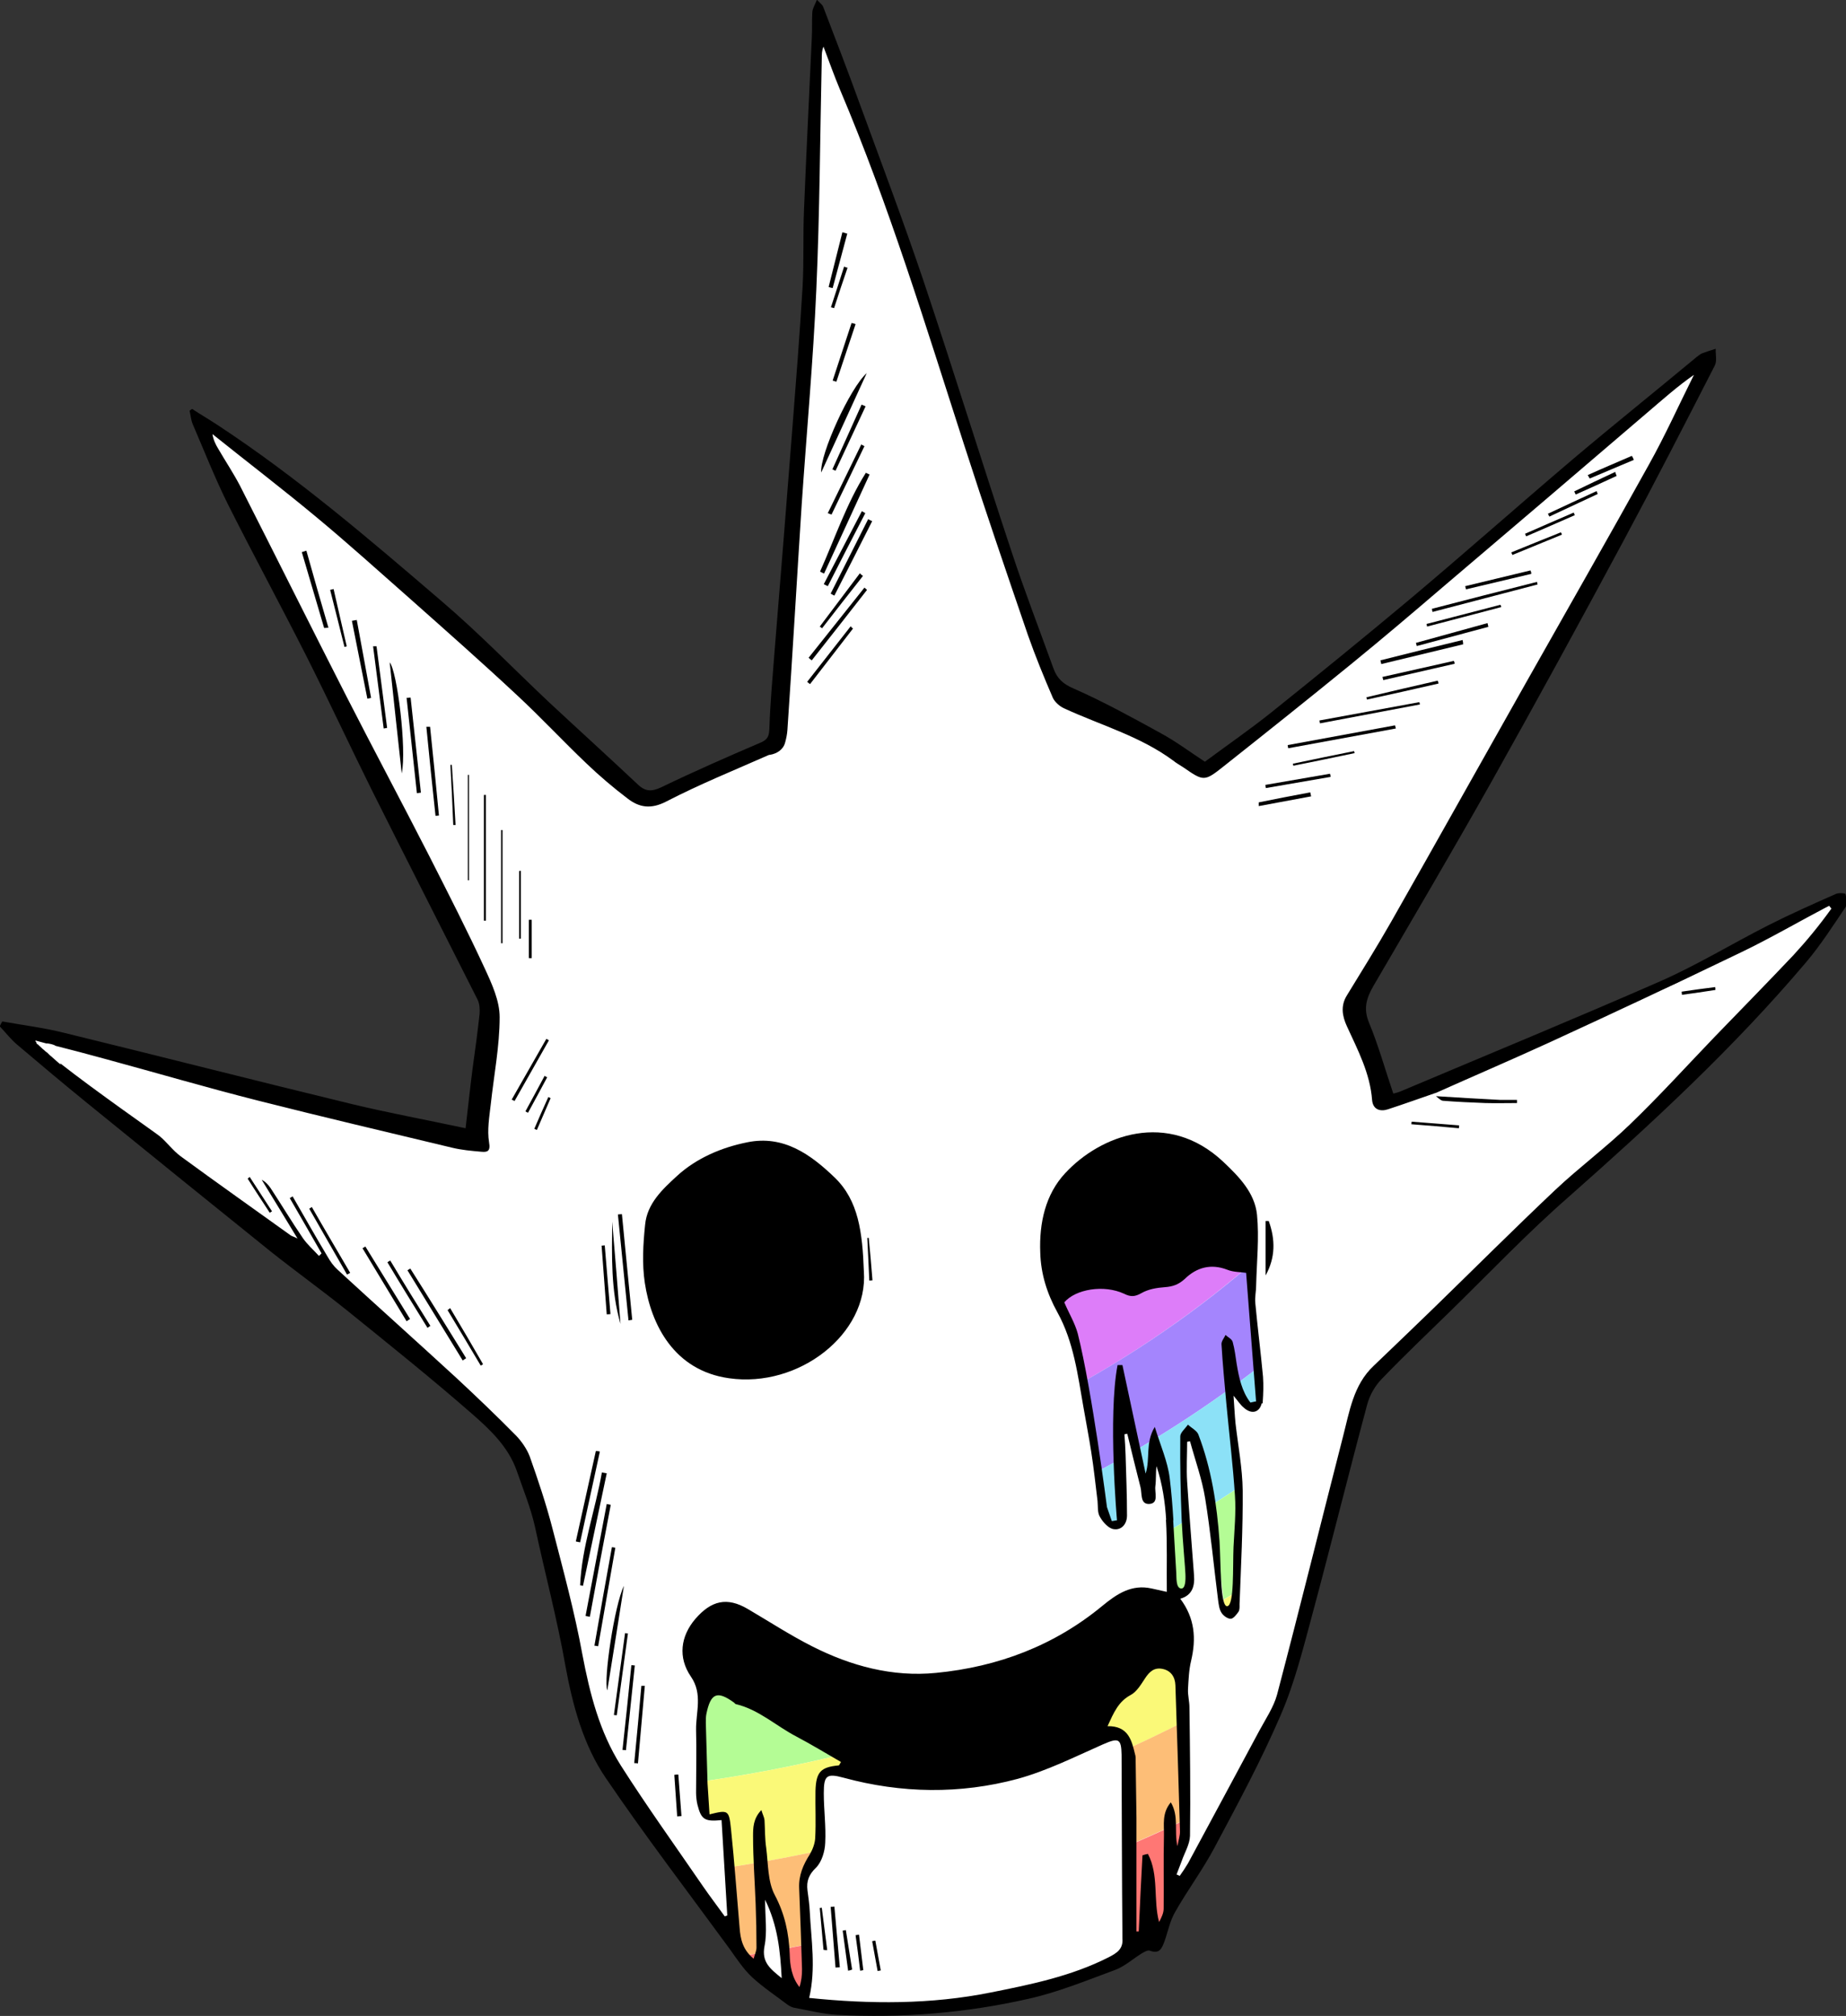
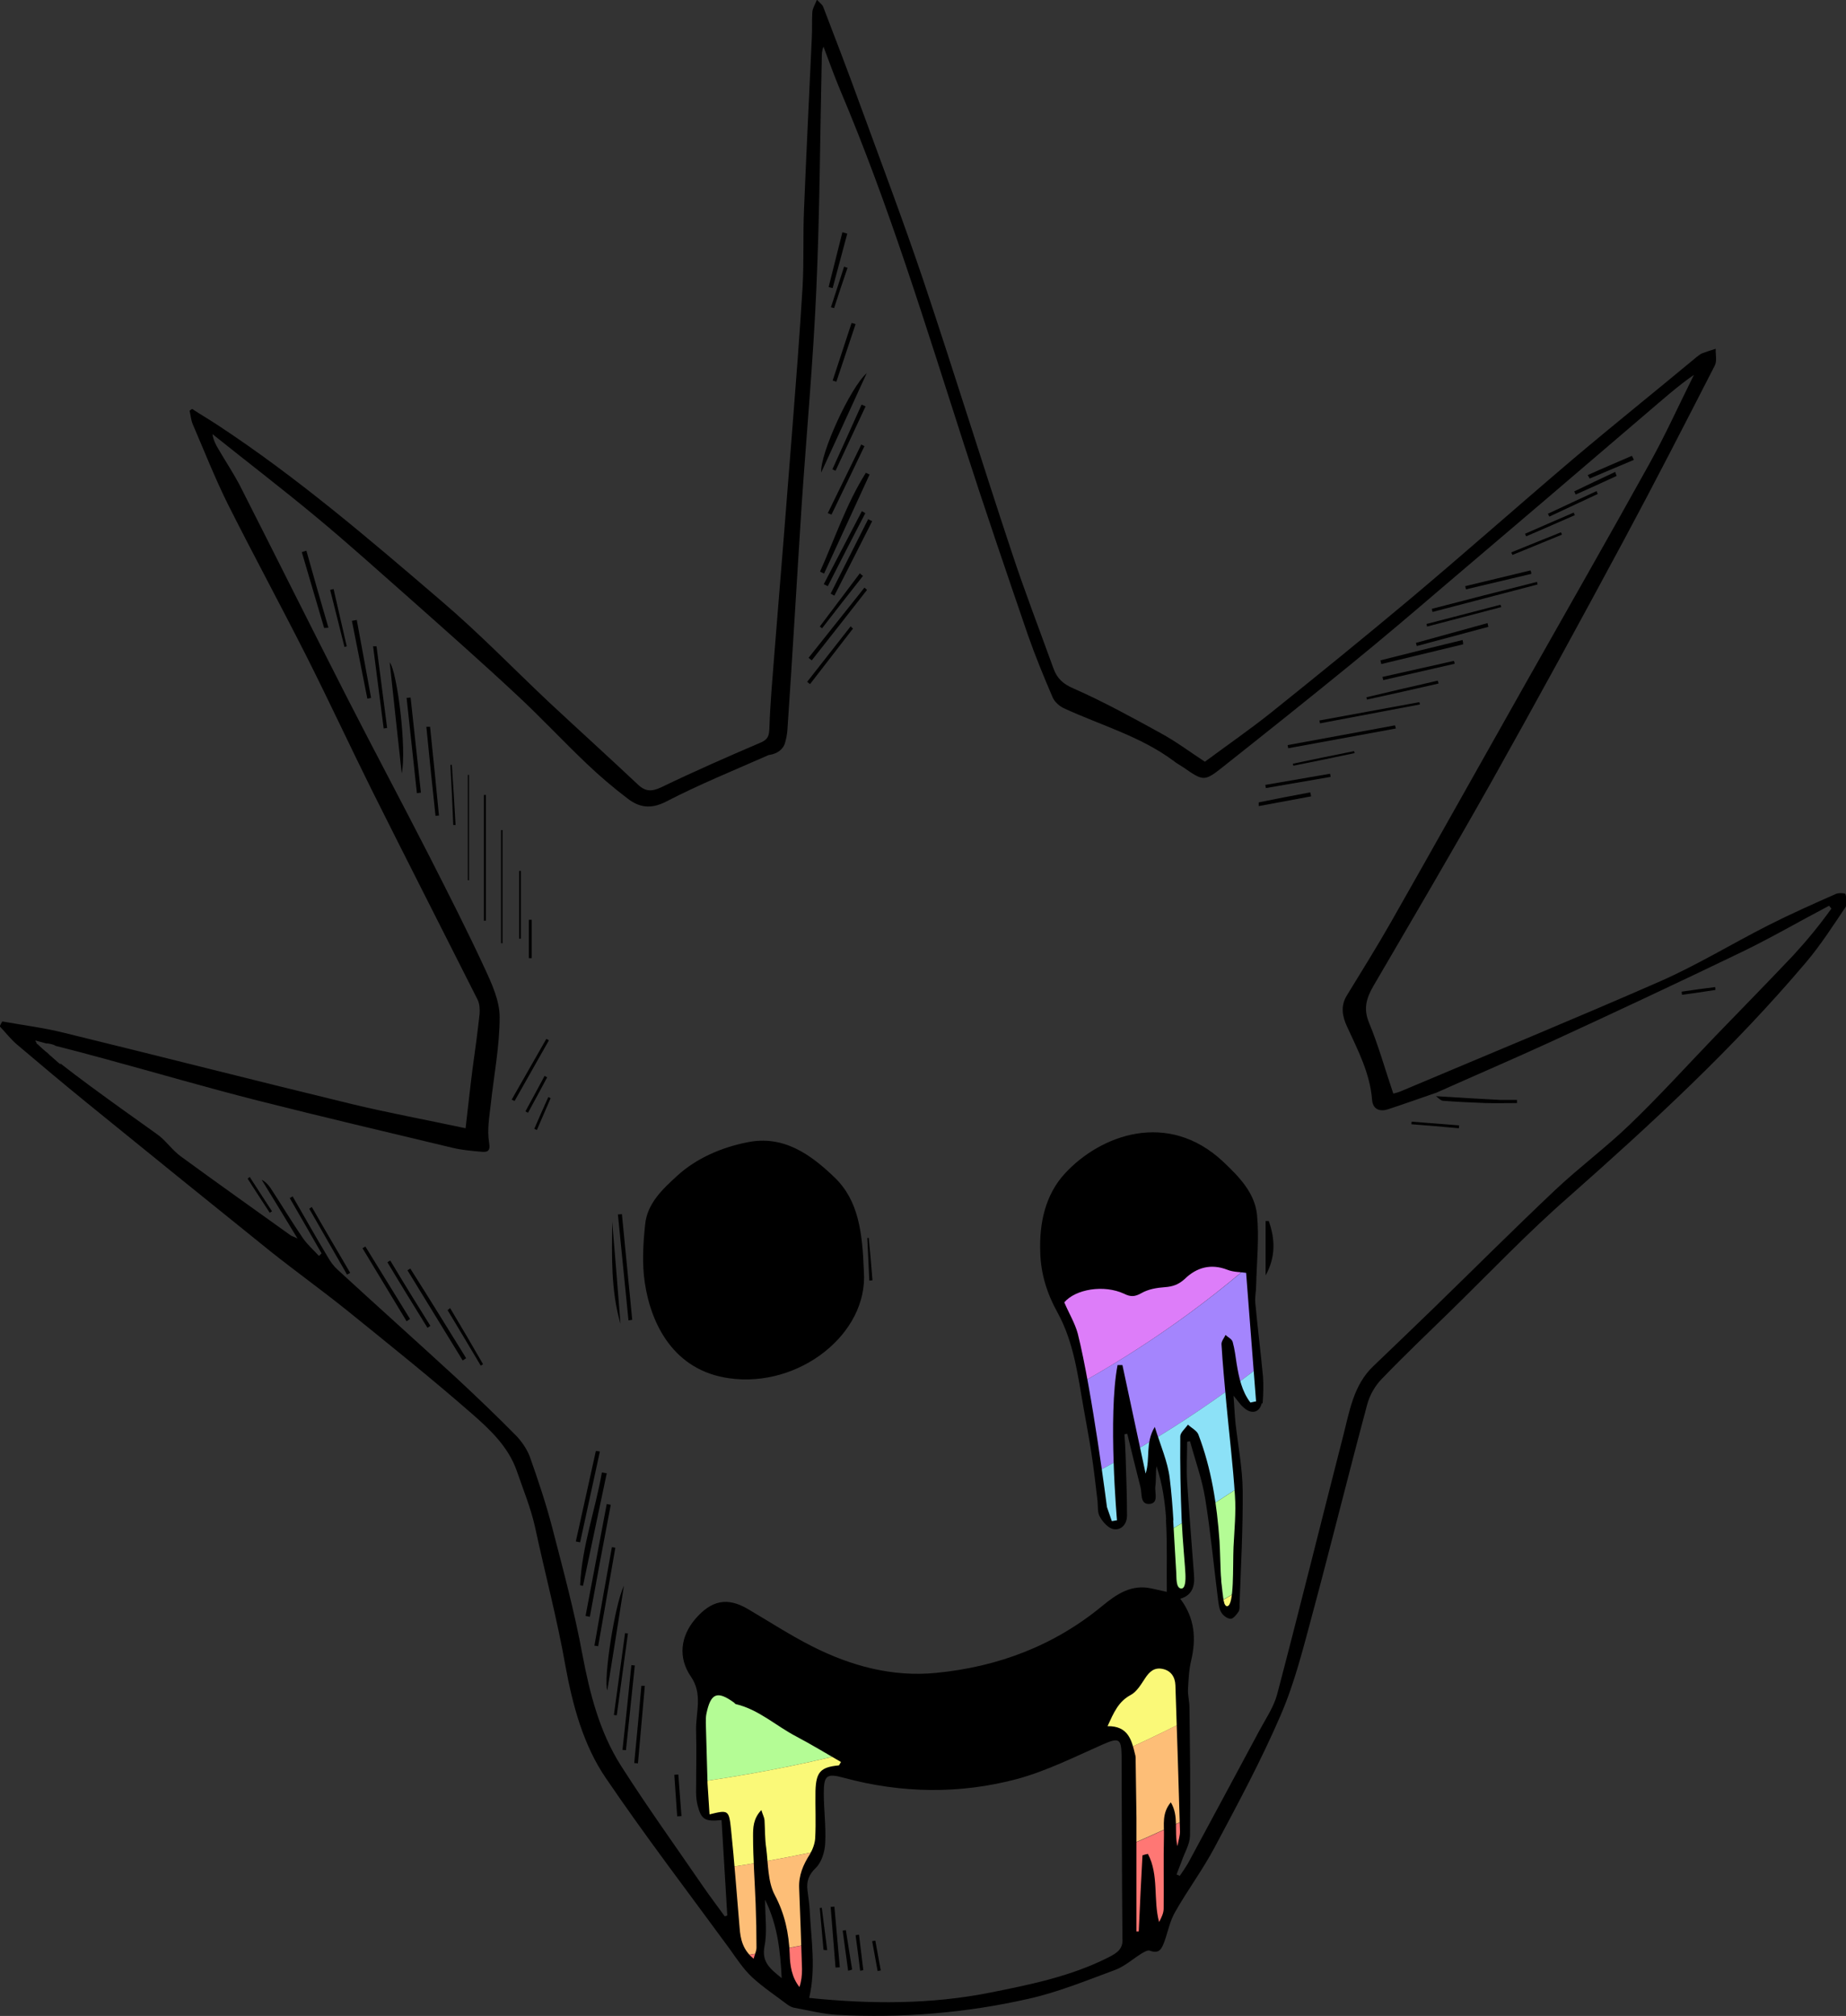
<svg xmlns="http://www.w3.org/2000/svg" xmlns:xlink="http://www.w3.org/1999/xlink" version="1.1" id="Layer_1" x="0px" y="0px" viewBox="0 0 644.7 704" style="enable-background:new 0 0 644.7 704;" xml:space="preserve">
  <rect x="0" y="0" width="644.7" height="704" fill="#333333" stroke="none" />
  <style type="text/css">
	.st0{fill:#FFFFFF;}
	.st1{clip-path:url(#SVGID_00000088093087877281657660000016373984732003325621_);}
	.st2{fill:#DD7DF9;}
	.st3{fill:#A485FD;}
	.st4{fill:#8CE1F7;}
	.st5{fill:#B4FC95;}
	.st6{fill:#FAF978;}
	.st7{fill:#FDBE77;}
	.st8{fill:#FF7774;}
</style>
  <g>
-     <path class="st0" d="M306,700.7c-4.5,0-9-0.1-13.5-0.4c-3.4-0.2-6.7-0.9-10.3-1.6c-1.4-0.3-2.9-0.6-4.3-0.8c-0.1,0-0.4-0.1-0.8-0.4   c-1.1-0.9-2.3-1.7-3.5-2.6c-3.1-2.2-5.9-4.3-8.5-6.7c-2.3-2.1-4.2-4.8-6.2-7.6l-1.4-2c-3.9-5.3-7.8-10.5-11.6-15.8   c-10.5-14.2-21.4-28.9-31.5-43.7c-8-11.8-11.4-26.3-13.5-37.7c-1.9-10.8-4.5-21.6-6.9-32c-1.3-5.6-2.6-11.3-3.9-17   c-1.1-5-2.8-9.7-4.5-14.4c-0.6-1.8-1.3-3.6-1.9-5.3c-3.1-9.1-9.7-15.4-16.8-21.6c-13-11.4-26.7-22.4-40-33.1l-3.4-2.8   c-4.6-3.7-9.3-7.3-13.9-10.8c-4.2-3.2-8.6-6.5-12.8-9.9c-21.1-16.9-42.4-34.2-63-51l-1.3-1.1c-8.1-6.6-16.2-13.3-24.1-20.1   c-0.5-0.4-1-0.9-1.5-1.4c0,0,0,0,0.1,0c5,0.8,10.1,1.6,14.9,2.8c16.1,3.9,32.2,7.9,48.2,11.9c17.4,4.4,34.9,8.7,52.3,13   c8.8,2.1,17.9,4,26.7,5.8c4.3,0.9,8.6,1.7,12.9,2.7l3.5,0.7l0.4-3.6c0.4-2.9,0.7-5.9,1-8.9c0.4-3.8,0.9-7.7,1.4-11.5   c0.3-2.1,0.6-4.3,0.8-6.5c0.6-4.4,1.2-8.7,1.6-13.1c0.2-1.8,0.2-4.4-1-6.7c-5.9-11.8-11.9-23.5-17.8-35.3   c-6.4-12.6-12.7-25.1-19-37.7c-3.6-7.2-7.1-14.4-10.6-21.7c-3.9-8.1-8-16.5-12.1-24.7c-4.4-8.7-9-17.5-13.5-26.1   c-4.7-9.1-9.7-18.5-14.3-27.8c-3.3-6.7-6.3-13.7-9.1-20.6c-0.6-1.5-1.2-3-1.9-4.4c0.8,0.5,1.7,1.1,2.5,1.6   c28,18.4,53.5,40.3,78.2,61.4c8.4,7.2,16.5,15,24.3,22.7c4.2,4.1,8.5,8.3,12.8,12.3c5.2,4.9,10.4,9.7,15.6,14.5   c5.2,4.8,10.4,9.6,15.5,14.4c2.1,2,4.3,3,6.6,3c1.6,0,3.3-0.4,5.3-1.4c11.8-5.7,24.1-11,34.6-15.6c4-1.7,4.9-4.4,5-7.9   c0.2-6.8,0.8-13.8,1.3-20.5l0.5-6c0.9-11.1,1.8-22.1,2.6-33.2c1.2-14.8,2.4-29.7,3.5-44.5l0.3-4c1.2-15,2.4-30.6,3.3-45.9   c0.3-5,0.3-10.1,0.3-15.1c0-4,0-8.1,0.2-12.1c0.5-12.6,1.1-25.2,1.7-37.7c0.3-7.2,0.7-14.4,1-21.6c0.1-1.2,0.1-2.5,0.1-3.7   c3.4,8.9,6.9,18.1,10.3,27.2l4.8,13c5.8,15.8,11.9,32.2,17.4,48.5c5.7,17,11.3,34.4,16.7,51.3c4.7,14.6,9.4,29.2,14.2,43.7   c2.9,9,6.3,18,9.5,26.7c1.7,4.7,3.5,9.4,5.2,14.1c1.5,4.3,4.1,6.9,8.9,9c9.7,4.2,19.3,9.5,28.6,14.6l1.5,0.8   c3.5,1.9,6.8,4.2,10.4,6.6c1.5,1.1,3.1,2.1,4.7,3.1l1.9,1.3l1.8-1.4c2.4-1.8,4.8-3.5,7.3-5.3c5.3-3.9,10.9-7.9,16.1-12.1   c19.5-15.5,34.3-27.7,48.2-39.3c10.4-8.8,20.8-17.8,30.9-26.5c8.8-7.6,17.5-15.2,26.4-22.7c9.6-8.1,19.4-16.2,29-24.1   c4.6-3.8,9.3-7.6,13.9-11.5l0.4-0.3c0.2-0.2,0.6-0.5,0.7-0.5c0.1,0,0.2-0.1,0.3-0.1c-10.2,19.9-20.7,40.5-31.5,60.4   c-17.4,32.2-32.1,59.1-46.3,84.4c-12.8,22.9-26.3,45.9-39.4,68.2l-2,3.3c-2.5,4.3-4.4,9.2-1.7,15.6c2.2,5.3,4,10.8,5.8,16.6   c0.8,2.6,1.7,5.3,2.6,8l1,3l3.6-1c0.7-0.2,1.6-0.4,2.4-0.7c8.9-3.7,17.7-7.4,26.6-11.2c21.1-8.8,43-18,64.3-27.3   c8.3-3.6,16.3-8,24-12.3c4.5-2.4,9.1-5,13.7-7.3c6.6-3.3,13.5-6.5,20.2-9.5l2.3-1l-1.7,2.5c-3.6,5.4-7.3,10.9-11.5,15.8   c-25.6,30.3-54.9,57.1-82.7,81.6c-10,8.8-19.5,18.3-28.8,27.6c-4.1,4.1-8.2,8.2-12.3,12.2l-4.9,4.8c-6.4,6.2-12.9,12.5-19.2,19.1   c-2.7,2.8-4.9,6.6-5.9,10.4c-3.2,11.9-6.3,23.8-9.3,35.7c-3.2,12.4-6.4,24.7-9.7,37l-1,3.9c-2.8,10.6-5.8,21.6-10.1,31.7   c-6.1,14.1-13.5,28-20.6,41.5l-2.4,4.5c-2.2,4.2-4.8,8.3-7.4,12.2c-2.1,3.3-4.3,6.7-6.3,10.1c-1.4,2.4-2.1,5-2.9,7.5   c-0.3,1.1-0.6,2.2-1,3.2c-0.1,0.4-0.4,1-0.5,1.4c-0.1,0-0.1,0-0.2-0.1c-0.5-0.2-1-0.3-1.6-0.3c-1.7,0-3.2,0.9-4.4,1.6   c-1.2,0.7-2.3,1.5-3.4,2.3c-1.8,1.3-3.5,2.5-5.1,3.1c-1.8,0.7-3.6,1.3-5.4,2c-8,3-16.3,6.1-24.5,8   C341.4,698.7,323.7,700.7,306,700.7z" />
    <g>
      <defs>
        <path id="SVGID_1_" d="M279.1,694.1c-1-0.8-2-1.6-3.1-2.3c-0.3-0.2-0.6-0.4-0.9-0.7l0-0.4c-0.5-9.4-1.4-18.7-6-28.2l-3.7,0.9     c0,2,0.1,3.9,0.2,5.7c0.2,3.8,0.3,7-0.3,10.1c-0.2,1-0.3,2.8-0.3,2.8s-1.1,4.1-1.9,3l-3.1-3.1c-2.3-3.8-4.2-7.6-3.8-11.9l0.1-0.7     l-2.2-35.4l-2.1,0.2c-1,0.1-1.9,0.2-2.6,0.2c-2.1,0-2.6-0.1-3.6-4c-0.2-1-0.5-2.7-0.5-3.7c0-2.6,0-5.2,0.1-7.7     c0.1-4.7,0.1-9.6,0-14.4c0-1.6,0.1-3.3,0.3-5c0.5-4.5,1-9.6-2.5-14.6c-3.9-5.6-3.4-12.1,1.4-17.7c3.1-3.6,6-5.3,9-5.3     c2,0,4.3,0.7,6.8,2.2c2.3,1.3,4.6,2.7,6.8,4.1c5.1,3.1,10.3,6.2,15.7,9c12.8,6.5,25.5,9.9,37.6,9.9c2.2,0,4.5-0.1,6.7-0.3     c22.7-2.2,42.7-10.3,59.2-24c4.3-3.6,8.1-5.9,12.5-5.9c0.9,0,1.9,0.1,2.8,0.3c1.8,0.4,7.8,1.7,7.8,1.7l0-0.7l1.2,1.6     c4.2,5.6,5.3,12,3.4,20c-0.8,3.4-0.9,6.9-1.1,10.3c-0.1,1.3,0.1,2.6,0.2,3.8c0.1,0.9,0.2,1.7,0.2,2.6l0.1,8.4     c0.1,11.9,0.2,24.3,0.1,36.4c0,1.7-0.8,3.5-1.6,5.4c-0.4,0.9-0.8,1.9-1.1,2.8c-0.3,0.9-0.6,1.7-1,2.6c-0.3,0.7-0.5,1.4-0.8,2     l-0.6,1.7l0.8,0.3c-1.4,2.2-0.6,8.8-2.1,11.4l-2.3,5.4c-0.7,1.3-1.9-6-2.4-4.6c-0.5,1.5-1,2.9-1.4,4.3c0,0-0.4,1.3-0.5,1.5     c-2.2,0.2-4.1,1.2-5.5,2.1c-0.3,0.2-0.6,0.3-0.9,0.5c-0.2-13.3-0.2-26.6-0.2-39.9c0-8,0-16.1-0.1-24.1c0-2.6,0-7.1-4-7.1     c-1.4,0-3,0.6-5.3,1.6c-1.9,0.8-3.8,1.7-5.7,2.5c-7.7,3.5-15.6,7.1-23.8,9.3c-9.4,2.6-19.1,3.9-28.8,3.9     c-10.2,0-20.6-1.4-30.9-4.2c-2-0.6-3.4-0.8-4.4-0.8c-4.9,0-4.9,4.9-5,8.1c0,2.4,0.1,4.9,0.3,7.3c0.2,3.3,0.4,6.6,0.2,9.9     c-0.2,3-1.2,6-2.7,7.4c-2.9,2.9-4,5.8-3.5,9.5c0.1,0.7,0.2,1.5,0.3,2.2c0.2,1.7,0.4,3.3,0.5,5c0.1,2.2,0.3,4.4,0.4,6.6     c0.5,6.7,1,13.6-0.1,20.5C280.6,694.4,279.8,694.3,279.1,694.1z M429.6,563.5c-0.4-0.2-1.1-0.6-1.4-1.1c-0.5-0.9-0.7-2.5-0.9-3.8     c-0.5-3.8-0.9-7.7-1.4-11.5c-0.9-7.9-1.8-16-3.1-23.9c-0.8-4.8-2.2-9.5-3.6-14.1c-0.6-2-1.2-4-1.8-6.1l-0.5-1.8l-4.3,0.9v1.6     c0,1.5,0,3-0.1,4.4c-0.1,3.2-0.1,6.5,0.1,9.7c0.4,6.9,1,13.9,1.5,20.8c0.3,3.9,0.6,7.9,0.9,11.8c0.3,4.2-1.1,5.5-3.4,6.1     l-2.3,0.6l0-1c0-2.8,0-5.6,0-8.5c0-5.5,0.1-11.2-0.3-16.8c-0.5-7.5-1.6-13.7-3.5-19.5l-3.8,0.4c-0.2,1.2-0.2,2.5-0.2,3.7     c0,1.1,0,2.2-0.2,3.3c-0.1,0.8,0,1.7,0,2.5c0.1,0.6,0.1,1.6,0,1.9c0,0-0.2,0-0.3,0l-0.4,0c-0.2-0.2-0.3-1.5-0.4-2.2     c-0.1-0.8-0.2-1.6-0.3-2.3c-1.2-4.6-2.4-9.3-3.5-14l-1.5-6.4l-1.9,0.4c-0.4,0.1-0.7,0.2-1.1,0.3l-1.5,0.4l0.2,3.2     c0.1,1.8,0.2,3.5,0.3,5.3l0.1,3c0.2,6,0.3,12.1,0.4,18.2c0,0.9-0.3,1.8-0.8,2.3c-0.3,0.3-0.8,0.5-1.2,0.5     c-1.1-0.1-2.7-1.5-3.7-3.3c-0.4-0.7-0.4-1.9-0.5-3c0-0.7,0-1.3-0.1-2l-0.6-4.7c-0.5-4.2-1-8.4-1.7-12.5c-0.5-3.3-1.1-6.6-1.7-9.9     c-0.3-1.9-0.7-3.8-1-5.6c-0.3-1.6-0.5-3.1-0.8-4.6c-1.7-9.8-3.4-20-8.5-29.2c-3.7-6.6-5.6-13.2-5.8-20     c-0.4-11.2,2.4-20.1,8.2-26.3c7.9-8.5,18.9-13.6,29.3-13.6c8.5,0,16.3,3.3,23.2,9.8c5.7,5.4,10.5,10.4,11.2,17.3     c0.6,5.6,0.3,11.5,0,17.2c-0.1,2.4-0.2,4.8-0.3,7.2c0,0.8-0.1,1.6-0.2,2.3c-0.1,1.3-0.3,2.7-0.1,4.1c0.4,4.1,0.8,8.2,1.3,12.3     c0.5,4.5,1,9,1.4,13.5c0.2,2.5,0.1,5.4-0.3,8.5c0,0-0.1,0.3-0.1,0.3c-0.1,0.6-0.4,1.6-1.2,1.6c-0.5,0-1.2-0.4-1.9-1     c-0.6-0.5-1.1-1.2-1.7-2c-0.5-0.6-1-1.2-1.6-2l-3.9-4.6l0.5,6.1c0.1,1.6,0.2,2.9,0.3,4.2c0.1,2,0.2,3.7,0.4,5.5     c0.3,2.5,0.6,5.1,1,7.6c0.7,5.1,1.5,10.5,1.5,15.6c0.1,9.6-0.3,19.4-0.7,28.9c-0.1,3.6-0.3,7.2-0.4,10.7l0,0.6     c0,0.4,0,0.9-0.1,1.1C430.2,563,429.8,563.4,429.6,563.5z" />
      </defs>
      <clipPath id="SVGID_00000127757521260172576360000015123967217705854385_">
        <use xlink:href="#SVGID_1_" style="overflow:visible;" />
      </clipPath>
      <g style="clip-path:url(#SVGID_00000127757521260172576360000015123967217705854385_);">
        <path class="st2" d="M91.2,527c-2.6-10.9-4.9-21.9-6.8-32.8c143.7,31,270.5-14.2,346-86c6.8,6.7,14,13.2,21.5,19.4     C373,504.9,241.3,554.5,91.2,527z" />
        <path class="st3" d="M100.3,559.9c-3.4-11-6.4-21.9-9.1-32.9c150.1,27.5,281.8-22.2,360.7-99.3c7.5,6.3,15.3,12.3,23.4,18.1     C393.3,528.8,256.8,583.4,100.3,559.9z" />
        <path class="st4" d="M111.7,592.8c-4.2-10.9-8-21.9-11.4-32.9c156.5,23.5,293-31.1,375-114.1c8.1,5.8,16.5,11.4,25.3,16.6     C415.7,551.8,274.5,611.8,111.7,592.8z" />
        <path class="st5" d="M125.5,625.5c-5-10.9-9.6-21.8-13.8-32.7c162.9,19,304-41,388.8-130.3c8.7,5.3,17.7,10.3,27,15     C440.1,573.6,294.6,639.5,125.5,625.5z" />
        <path class="st6" d="M141.6,657.9c-5.8-10.7-11.1-21.5-16.1-32.4c169.1,14,314.7-51.9,402.1-147.9c9.3,4.7,18.9,9.2,28.8,13.3     C466.7,594.2,316.9,666.4,141.6,657.9z" />
        <path class="st7" d="M160.1,689.9c-6.6-10.6-12.7-21.2-18.5-32c175.3,8.5,325.1-63.7,414.7-167.1c9.9,4.1,20,7.9,30.4,11.4     C495.2,613.3,341.5,692.4,160.1,689.9z" />
        <path class="st8" d="M180.9,721.3c-7.3-10.4-14.3-20.8-20.8-31.4c181.4,2.6,335.1-76.5,426.6-187.6c10.4,3.5,21.1,6.6,32,9.4     C525.7,630.9,368.3,717.4,180.9,721.3z" />
      </g>
    </g>
    <g>
      <path d="M441.1,480.8c-0.8-8.6-1.9-17.2-2.7-25.8c-0.2-2,0.3-4.1,0.3-6.2c0.2-8.2,1.1-16.5,0.3-24.6c-0.8-7.7-6.3-13.3-11.8-18.5    c-19.4-18.2-42.9-9.3-55.2,4c-6.9,7.4-9.1,17.4-8.7,27.7c0.2,7.5,2.4,14.4,6,20.9c5.7,10.3,7.1,21.9,9.1,33.2    c0.9,5.2,1.9,10.3,2.7,15.5c0.9,5.7,1.5,11.4,2.2,17.1c0.2,1.9-0.1,4.2,0.9,5.7c1,1.8,3,4,4.8,4.2c2.7,0.4,4.6-1.8,4.6-4.8    c0-7.1-0.3-14.2-0.5-21.2c-0.1-2.4-0.2-4.7-0.4-7.1c0.3-0.1,0.6-0.2,1-0.2c1.5,6.2,3,12.4,4.6,18.6c0.6,2.2-0.2,6.1,3.1,5.9    c3.4-0.2,1.8-4,2.1-6.2c0.3-2.3,0.1-4.7,0.4-7c2.1,6.3,3,12.6,3.4,19.1l2.5-0.2c-0.3-5-0.7-9.9-1.3-14.8    c-0.7-5.7-3.2-11.3-5.2-17.8c-3.4,5.6-1.5,11-3.2,16.3c-2.7-12.6-5.4-25.3-8.1-37.9c-0.9,0-0.8,0-1.7,0    c-3.4,17.9-0.2,54.2-0.2,54.2l-1.8,0.3l-1.7-4.9c0,0-5.2-40.7-10.2-60.6c-1-3.7-3.1-7.1-4.7-10.9c3.9-4.6,13.8-6.3,20.9-3    c2.2,1.1,3.7,1.1,6-0.2c2.4-1.4,5.4-1.9,8.2-2.1c2.8-0.2,4.8-0.9,7-2.9c4.1-4,9.1-5.4,14.8-3.2c2.2,0.9,4.8,0.8,6.6,1.1    c1.2,15.2,2.3,30.2,3.5,45.2l2.2,0.4c0.1-0.1,0.1-0.3,0.1-0.5C441.2,486.8,441.3,483.7,441.1,480.8z M441.1,480.8    c-0.8-8.6-1.9-17.2-2.7-25.8c-0.2-2,0.3-4.1,0.3-6.2c0.2-8.2,1.1-16.5,0.3-24.6c-0.8-7.7-6.3-13.3-11.8-18.5    c-19.4-18.2-42.9-9.3-55.2,4c-6.9,7.4-9.1,17.4-8.7,27.7c0.2,7.5,2.4,14.4,6,20.9c5.7,10.3,7.1,21.9,9.1,33.2    c0.9,5.2,1.9,10.3,2.7,15.5c0.9,5.7,1.5,11.4,2.2,17.1c0.2,1.9-0.1,4.2,0.9,5.7c1,1.8,3,4,4.8,4.2c2.7,0.4,4.6-1.8,4.6-4.8    c0-7.1-0.3-14.2-0.5-21.2c-0.1-2.4-0.2-4.7-0.4-7.1c0.3-0.1,0.6-0.2,1-0.2c1.5,6.2,3,12.4,4.6,18.6c0.6,2.2-0.2,6.1,3.1,5.9    c3.4-0.2,1.8-4,2.1-6.2c0.3-2.3,0.1-4.7,0.4-7c2.1,6.3,3,12.6,3.4,19.1l2.5-0.2c-0.3-5-0.7-9.9-1.3-14.8    c-0.7-5.7-3.2-11.3-5.2-17.8c-3.4,5.6-1.5,11-3.2,16.3c-2.7-12.6-5.4-25.3-8.1-37.9c-0.9,0-0.8,0-1.7,0    c-3.4,17.9-0.2,54.2-0.2,54.2l-1.8,0.3l-1.7-4.9c0,0-5.2-40.7-10.2-60.6c-1-3.7-3.1-7.1-4.7-10.9c3.9-4.6,13.8-6.3,20.9-3    c2.2,1.1,3.7,1.1,6-0.2c2.4-1.4,5.4-1.9,8.2-2.1c2.8-0.2,4.8-0.9,7-2.9c4.1-4,9.1-5.4,14.8-3.2c2.2,0.9,4.8,0.8,6.6,1.1    c1.2,15.2,2.3,30.2,3.5,45.2l2.2,0.4c0.1-0.1,0.1-0.3,0.1-0.5C441.2,486.8,441.3,483.7,441.1,480.8z M441.1,480.8    c-0.8-8.6-1.9-17.2-2.7-25.8c-0.2-2,0.3-4.1,0.3-6.2c0.2-8.2,1.1-16.5,0.3-24.6c-0.8-7.7-6.3-13.3-11.8-18.5    c-19.4-18.2-42.9-9.3-55.2,4c-6.9,7.4-9.1,17.4-8.7,27.7c0.2,7.5,2.4,14.4,6,20.9c5.7,10.3,7.1,21.9,9.1,33.2    c0.9,5.2,1.9,10.3,2.7,15.5c0.9,5.7,1.5,11.4,2.2,17.1c0.2,1.9-0.1,4.2,0.9,5.7c1,1.8,3,4,4.8,4.2c2.7,0.4,4.6-1.8,4.6-4.8    c0-7.1-0.3-14.2-0.5-21.2c-0.1-2.4-0.2-4.7-0.4-7.1c0.3-0.1,0.6-0.2,1-0.2c1.5,6.2,3,12.4,4.6,18.6c0.6,2.2-0.2,6.1,3.1,5.9    c3.4-0.2,1.8-4,2.1-6.2c0.3-2.3,0.1-4.7,0.4-7c2.1,6.3,3,12.6,3.4,19.1l2.5-0.2c-0.3-5-0.7-9.9-1.3-14.8    c-0.7-5.7-3.2-11.3-5.2-17.8c-3.4,5.6-1.5,11-3.2,16.3c-2.7-12.6-5.4-25.3-8.1-37.9c-0.9,0-0.8,0-1.7,0    c-3.4,17.9-0.2,54.2-0.2,54.2l-1.8,0.3l-1.7-4.9c0,0-5.2-40.7-10.2-60.6c-1-3.7-3.1-7.1-4.7-10.9c3.9-4.6,13.8-6.3,20.9-3    c2.2,1.1,3.7,1.1,6-0.2c2.4-1.4,5.4-1.9,8.2-2.1c2.8-0.2,4.8-0.9,7-2.9c4.1-4,9.1-5.4,14.8-3.2c2.2,0.9,4.8,0.8,6.6,1.1    c1.2,15.2,2.3,30.2,3.5,45.2l2.2,0.4c0.1-0.1,0.1-0.3,0.1-0.5C441.2,486.8,441.3,483.7,441.1,480.8z M12.6,363.9    c0.1,0.2,0.2,0.4,0.2,0.6c0,0,0,0.1,0,0.1c0.1,0.2,0.3,0.4,0.5,0.6h0C13,364.6,12.7,364.2,12.6,363.9z M441.1,480.8    c-0.8-8.6-1.9-17.2-2.7-25.8c-0.2-2,0.3-4.1,0.3-6.2c0.2-8.2,1.1-16.5,0.3-24.6c-0.8-7.7-6.3-13.3-11.8-18.5    c-19.4-18.2-42.9-9.3-55.2,4c-6.9,7.4-9.1,17.4-8.7,27.7c0.2,7.5,2.4,14.4,6,20.9c5.7,10.3,7.1,21.9,9.1,33.2    c0.9,5.2,1.9,10.3,2.7,15.5c0.9,5.7,1.5,11.4,2.2,17.1c0.2,1.9-0.1,4.2,0.9,5.7c1,1.8,3,4,4.8,4.2c2.7,0.4,4.6-1.8,4.6-4.8    c0-7.1-0.3-14.2-0.5-21.2c-0.1-2.4-0.2-4.7-0.4-7.1c0.3-0.1,0.6-0.2,1-0.2c1.5,6.2,3,12.4,4.6,18.6c0.6,2.2-0.2,6.1,3.1,5.9    c3.4-0.2,1.8-4,2.1-6.2c0.3-2.3,0.1-4.7,0.4-7c2.1,6.3,3,12.6,3.4,19.1l2.5-0.2c-0.3-5-0.7-9.9-1.3-14.8    c-0.7-5.7-3.2-11.3-5.2-17.8c-3.4,5.6-1.5,11-3.2,16.3c-2.7-12.6-5.4-25.3-8.1-37.9c-0.9,0-0.8,0-1.7,0    c-3.4,17.9-0.2,54.2-0.2,54.2l-1.8,0.3l-1.7-4.9c0,0-5.2-40.7-10.2-60.6c-1-3.7-3.1-7.1-4.7-10.9c3.9-4.6,13.8-6.3,20.9-3    c2.2,1.1,3.7,1.1,6-0.2c2.4-1.4,5.4-1.9,8.2-2.1c2.8-0.2,4.8-0.9,7-2.9c4.1-4,9.1-5.4,14.8-3.2c2.2,0.9,4.8,0.8,6.6,1.1    c1.2,15.2,2.3,30.2,3.5,45.2l2.2,0.4c0.1-0.1,0.1-0.3,0.1-0.5C441.2,486.8,441.3,483.7,441.1,480.8z M12.6,363.9    c0.1,0.2,0.2,0.4,0.2,0.6c0,0,0,0.1,0,0.1c0.1,0.2,0.3,0.4,0.5,0.6h0C13,364.6,12.7,364.2,12.6,363.9z M12.6,363.9    c0.1,0.2,0.2,0.4,0.2,0.6c0,0,0,0.1,0,0.1c0.1,0.2,0.3,0.4,0.5,0.6h0C13,364.6,12.7,364.2,12.6,363.9z M441.1,480.8    c-0.8-8.6-1.9-17.2-2.7-25.8c-0.2-2,0.3-4.1,0.3-6.2c0.2-8.2,1.1-16.5,0.3-24.6c-0.8-7.7-6.3-13.3-11.8-18.5    c-19.4-18.2-42.9-9.3-55.2,4c-6.9,7.4-9.1,17.4-8.7,27.7c0.2,7.5,2.4,14.4,6,20.9c5.7,10.3,7.1,21.9,9.1,33.2    c0.9,5.2,1.9,10.3,2.7,15.5c0.9,5.7,1.5,11.4,2.2,17.1c0.2,1.9-0.1,4.2,0.9,5.7c1,1.8,3,4,4.8,4.2c2.7,0.4,4.6-1.8,4.6-4.8    c0-7.1-0.3-14.2-0.5-21.2c-0.1-2.4-0.2-4.7-0.4-7.1c0.3-0.1,0.6-0.2,1-0.2c1.5,6.2,3,12.4,4.6,18.6c0.6,2.2-0.2,6.1,3.1,5.9    c3.4-0.2,1.8-4,2.1-6.2c0.3-2.3,0.1-4.7,0.4-7c2.1,6.3,3,12.6,3.4,19.1l2.5-0.2c-0.3-5-0.7-9.9-1.3-14.8    c-0.7-5.7-3.2-11.3-5.2-17.8c-3.4,5.6-1.5,11-3.2,16.3c-2.7-12.6-5.4-25.3-8.1-37.9c-0.9,0-0.8,0-1.7,0    c-3.4,17.9-0.2,54.2-0.2,54.2l-1.8,0.3l-1.7-4.9c0,0-5.2-40.7-10.2-60.6c-1-3.7-3.1-7.1-4.7-10.9c3.9-4.6,13.8-6.3,20.9-3    c2.2,1.1,3.7,1.1,6-0.2c2.4-1.4,5.4-1.9,8.2-2.1c2.8-0.2,4.8-0.9,7-2.9c4.1-4,9.1-5.4,14.8-3.2c2.2,0.9,4.8,0.8,6.6,1.1    c1.2,15.2,2.3,30.2,3.5,45.2l2.2,0.4c0.1-0.1,0.1-0.3,0.1-0.5C441.2,486.8,441.3,483.7,441.1,480.8z M441.1,480.8    c-0.8-8.6-1.9-17.2-2.7-25.8c-0.2-2,0.3-4.1,0.3-6.2c0.2-8.2,1.1-16.5,0.3-24.6c-0.8-7.7-6.3-13.3-11.8-18.5    c-19.4-18.2-42.9-9.3-55.2,4c-6.9,7.4-9.1,17.4-8.7,27.7c0.2,7.5,2.4,14.4,6,20.9c5.7,10.3,7.1,21.9,9.1,33.2    c0.9,5.2,1.9,10.3,2.7,15.5c0.9,5.7,1.5,11.4,2.2,17.1c0.2,1.9-0.1,4.2,0.9,5.7c1,1.8,3,4,4.8,4.2c2.7,0.4,4.6-1.8,4.6-4.8    c0-7.1-0.3-14.2-0.5-21.2c-0.1-2.4-0.2-4.7-0.4-7.1c0.3-0.1,0.6-0.2,1-0.2c1.5,6.2,3,12.4,4.6,18.6c0.6,2.2-0.2,6.1,3.1,5.9    c3.4-0.2,1.8-4,2.1-6.2c0.3-2.3,0.1-4.7,0.4-7c2.1,6.3,3,12.6,3.4,19.1l2.5-0.2c-0.3-5-0.7-9.9-1.3-14.8    c-0.7-5.7-3.2-11.3-5.2-17.8c-3.4,5.6-1.5,11-3.2,16.3c-2.7-12.6-5.4-25.3-8.1-37.9c-0.9,0-0.8,0-1.7,0    c-3.4,17.9-0.2,54.2-0.2,54.2l-1.8,0.3l-1.7-4.9c0,0-5.2-40.7-10.2-60.6c-1-3.7-3.1-7.1-4.7-10.9c3.9-4.6,13.8-6.3,20.9-3    c2.2,1.1,3.7,1.1,6-0.2c2.4-1.4,5.4-1.9,8.2-2.1c2.8-0.2,4.8-0.9,7-2.9c4.1-4,9.1-5.4,14.8-3.2c2.2,0.9,4.8,0.8,6.6,1.1    c1.2,15.2,2.3,30.2,3.5,45.2l2.2,0.4c0.1-0.1,0.1-0.3,0.1-0.5C441.2,486.8,441.3,483.7,441.1,480.8z M441.1,480.8    c-0.8-8.6-1.9-17.2-2.7-25.8c-0.2-2,0.3-4.1,0.3-6.2c0.2-8.2,1.1-16.5,0.3-24.6c-0.8-7.7-6.3-13.3-11.8-18.5    c-19.4-18.2-42.9-9.3-55.2,4c-6.9,7.4-9.1,17.4-8.7,27.7c0.2,7.5,2.4,14.4,6,20.9c5.7,10.3,7.1,21.9,9.1,33.2    c0.9,5.2,1.9,10.3,2.7,15.5c0.9,5.7,1.5,11.4,2.2,17.1c0.2,1.9-0.1,4.2,0.9,5.7c1,1.8,3,4,4.8,4.2c2.7,0.4,4.6-1.8,4.6-4.8    c0-7.1-0.3-14.2-0.5-21.2c-0.1-2.4-0.2-4.7-0.4-7.1c0.3-0.1,0.6-0.2,1-0.2c1.5,6.2,3,12.4,4.6,18.6c0.6,2.2-0.2,6.1,3.1,5.9    c3.4-0.2,1.8-4,2.1-6.2c0.3-2.3,0.1-4.7,0.4-7c2.1,6.3,3,12.6,3.4,19.1l2.5-0.2c-0.3-5-0.7-9.9-1.3-14.8    c-0.7-5.7-3.2-11.3-5.2-17.8c-3.4,5.6-1.5,11-3.2,16.3c-2.7-12.6-5.4-25.3-8.1-37.9c-0.9,0-0.8,0-1.7,0    c-3.4,17.9-0.2,54.2-0.2,54.2l-1.8,0.3l-1.7-4.9c0,0-5.2-40.7-10.2-60.6c-1-3.7-3.1-7.1-4.7-10.9c3.9-4.6,13.8-6.3,20.9-3    c2.2,1.1,3.7,1.1,6-0.2c2.4-1.4,5.4-1.9,8.2-2.1c2.8-0.2,4.8-0.9,7-2.9c4.1-4,9.1-5.4,14.8-3.2c2.2,0.9,4.8,0.8,6.6,1.1    c1.2,15.2,2.3,30.2,3.5,45.2l2.2,0.4c0.1-0.1,0.1-0.3,0.1-0.5C441.2,486.8,441.3,483.7,441.1,480.8z" />
      <path d="M644.5,312.2c-0.1-0.3-2.4-0.5-3.4,0c-7.9,3.5-15.8,7-23.5,10.9c-12.6,6.4-24.7,13.8-37.6,19.5    c-30.1,13.2-60.5,25.7-90.8,38.5c-0.9,0.4-1.9,0.6-2.6,0.8c-2.9-8.5-5.2-16.9-8.5-24.8c-2-4.9-0.9-8.5,1.5-12.7    c13.9-23.8,27.9-47.6,41.4-71.6c15.7-28,31.1-56.2,46.3-84.5c10.8-20.1,21.2-40.4,31.6-60.7c0.8-1.6,0.2-3.9,0.3-5.8    c-1.6,0.5-3.2,1-4.8,1.6c-0.7,0.3-1.3,0.9-1.9,1.3c-14.3,11.9-28.8,23.5-43,35.5c-19.2,16.3-38,33-57.3,49.2    c-15.9,13.3-32,26.4-48.1,39.3c-7.5,6-15.6,11.6-23.3,17.3c-5.2-3.4-10-7-15.3-9.9c-10-5.5-20-11-30.4-15.6    c-3.8-1.6-5.9-3.5-7.2-7.1c-4.9-13.6-10.1-27-14.6-40.7c-10.5-31.6-20.3-63.4-30.9-95c-7-20.7-14.7-41.1-22.2-61.6    c-4.1-11.3-8.4-22.5-12.7-33.7c-0.3-0.8-1.1-1.3-2.2-2.5c-0.7,1.8-1.5,3-1.6,4.3c-0.2,3.1,0,6.3-0.2,9.4    c-0.9,19.8-1.9,39.6-2.7,59.4c-0.4,9,0,18.1-0.5,27.1c-1,16.6-2.3,33.2-3.6,49.8c-2,25.9-4.1,51.8-6.2,77.7    c-0.7,8.9-1.5,17.8-1.8,26.7c-0.1,2.7-0.5,3.9-3,5c-11.7,5-23.3,10.1-34.7,15.6c-3.4,1.6-5.6,1.6-8.3-1    c-10.3-9.7-20.8-19.2-31.2-28.9c-12.4-11.7-24.3-24-37.2-35c-25.3-21.7-50.6-43.4-78.5-61.7c-2.9-1.9-5.8-3.6-8.7-5.5    c-0.3,0.2-0.6,0.4-0.9,0.6c0.4,1.6,0.5,3.3,1.1,4.7c4,9.3,7.7,18.7,12.2,27.8c9.1,18.1,18.7,35.8,27.8,53.8    c7.7,15.3,15,31,22.6,46.3c12.2,24.4,24.6,48.7,36.9,73.1c0.7,1.4,0.8,3.3,0.7,4.9c-0.7,6.5-1.6,13-2.5,19.5    c-0.9,7-1.6,13.9-2.4,20.5c-13.5-2.9-26.6-5.3-39.5-8.4c-33.5-8.1-67-16.7-100.6-24.9c-7.1-1.8-14.5-2.7-21.7-4    c-0.5,0.9-0.5,0.8-0.9,1.7c2.1,2.2,3.9,4.6,6.2,6.5c8,6.8,16,13.5,24.1,20.1c21.4,17.4,42.9,34.8,64.4,52.1    c8.8,7,18,13.6,26.7,20.6c14.6,11.8,29.2,23.5,43.3,35.8c6.4,5.6,12.9,11.6,15.9,20.2c2.2,6.4,4.8,12.7,6.3,19.3    c3.5,16.3,7.8,32.4,10.7,48.9c2.5,13.6,6.2,27.4,14,38.9c13.8,20.3,28.7,39.8,43.2,59.6c2.5,3.5,4.9,7.2,8,10.1    c3.8,3.5,8.2,6.4,12.4,9.6c0.6,0.4,1.3,0.8,2.1,1c5,0.9,10,2.2,15,2.5c22.6,1.2,45-0.6,67-5.6c10.3-2.3,20.3-6.4,30.3-10.1    c3.2-1.2,6-3.7,9-5.6c1-0.6,2.3-1.4,3.1-1.1c3.4,1.3,4.2-0.9,5.1-3.3c1.2-3.4,1.9-7.1,3.7-10.2c4.3-7.6,9.6-14.7,13.7-22.4    c8.1-15.2,16.3-30.4,23.1-46.2c5-11.5,8-23.8,11.3-36c6.5-24.2,12.5-48.5,19-72.7c0.9-3.3,2.8-6.6,5.2-9c7.8-8.1,16-15.9,24-23.7    c13.6-13.3,26.7-27.1,41-39.6c29.2-25.8,57.8-52.2,83-82c5.1-6,9.3-12.6,13.7-19.1C645.4,315.8,644.9,313.8,644.5,312.2z     M267,679.6c1-4.9,0.2-10.1,0.2-16.2c4.4,9,5.3,17.8,5.8,27.4C269.1,687.6,265.9,685.3,267,679.6z M279.2,693.9    c-2.7-3.4-3.3-7.5-3.4-11.5c-0.3-7.3-1.7-14-5.2-20.6c-2.5-4.7-2.3-10.9-3-16.4c-0.5-3.3-0.4-6.5-0.6-9.8c-0.1-1-0.6-1.8-1.1-3.5    c-2.9,3-2.9,6.3-2.9,9.1c0,7.9,0.6,15.7,0.9,23.6c0.2,5.1,0.3,10.2,0.3,15.3c0,1.2-0.6,2.4-1,3.9c-3.8-3.1-4.6-6.8-4.9-10.8    c-1-11.5-1.8-23-3-34.4c-0.7-6.8-1-6.8-7.5-5.2c-0.2-3.6-0.5-7.2-0.7-10.8c-0.2-7.1-0.4-14.1-0.6-21.2c0-1.1,0-2.1,0.2-3.1    c1.5-7.3,3.8-8.2,9.7-3.9c0.2,0.2,0.4,0.5,0.6,0.5c8,1.9,14,7.6,21.1,11.3c5.3,2.8,10.4,5.9,15.6,8.9c-0.5,0.8-0.6,1.2-0.8,1.2    c-6.3,0.6-7.9,2.3-8.1,8.9c-0.1,5.5,0.2,11-0.1,16.5c-0.1,1.9-0.9,4-1.9,5.7c-2.3,3.6-3.9,7.3-3.7,11.8c0.4,9.4,0.7,18.9,1,28.3    C280.1,689.8,279.9,691.8,279.2,693.9z M387.2,683.5c-13,6.6-27.1,9.5-41.2,12.3c-20.9,4.2-42,4.1-63.4,1.9    c2.4-10.3,0.7-20.3,0.2-30.2c-0.1-2.5-0.5-5-0.8-7.4c-0.4-3.2,0.5-5.5,3-7.9c2-2,3.1-5.7,3.2-8.7c0.3-5.7-0.5-11.5-0.5-17.3    c0-6.2,1-7,6.9-5.4c20.2,5.5,40.7,5.8,60.8,0.4c10.2-2.8,20-7.7,29.7-12c5.5-2.4,6.5-2.2,6.6,3.6c0.1,21.4,0.1,42.8,0.3,64.2    C392.3,680.7,389.9,682.1,387.2,683.5z M408.9,629.4c-3.2,3.8-2.3,7.9-2.4,11.6c-0.2,8.5,0,17-0.1,25.5c0,1.6-0.8,3.2-1.6,4.7    c-2.1-7.8,0-16.4-3.9-23.8c-1,0.2-0.9,0.2-1.9,0.5c-0.5,8.9-0.9,17.7-1.3,26.6c-0.3,0-0.5,0-0.8,0v-28.2c0-3.8,0-7.6,0-11.4    c-0.1-7.1-0.2-14.1-0.3-21.2c0-0.4-0.1-0.8-0.2-1.1c-1.2-5-2.4-9.9-9.6-9.8c2.2-4.8,3.8-8.6,8.1-10.9c2.1-1.1,3.6-3.7,5-5.8    c1.5-2.3,3.2-3.9,6.1-3.3c3,0.6,4.4,2.9,4.5,5.7c0.6,17,1.1,34.1,1.6,51.1c0,1.5-0.5,3-0.9,5.1C410,639.3,411.8,634.3,408.9,629.4    z M626.3,333.6c-9,9.5-18.2,18.9-27.3,28.3c-9.9,10.3-19.5,20.9-29.8,30.8c-8.3,8-17.6,14.9-26,22.8    c-14.4,13.6-28.4,27.6-42.6,41.4c-6.9,6.7-13.9,13.4-20.9,20.1c-7.1,6.7-8.4,16-10.7,24.8c-7.7,30-15.1,60-23,90    c-1.2,4.4-4,8.5-6.2,12.6c-8.3,15.5-16.6,30.9-24.9,46.3c-0.9,1.5-1.9,3-2.9,4.4c-0.4-0.2-0.7-0.4-1.1-0.5    c0.6-1.6,1.2-3.1,1.8-4.7c1-2.9,2.8-5.8,2.9-8.8c0.2-14.9,0-29.9-0.2-44.9c0-2.1-0.6-4.2-0.5-6.3c0.2-3.4,0.3-6.7,1.1-10    c1.8-7.7,1.3-14.8-3.8-21.6c4.2-1.2,5.1-4.4,4.8-8.2c-0.8-10.9-1.7-21.7-2.4-32.6c-0.3-4.7,0-9.4,0-14c0.3-0.1,0.6-0.1,1-0.2    c1.8,6.6,4.2,13.2,5.3,20c1.9,11.7,3,23.6,4.5,35.4c0.2,1.5,0.4,3.3,1.2,4.5c0.6,1,2.1,2.1,3.2,2.1c0.9,0,2-1.4,2.7-2.4    c0.5-0.7,0.4-1.8,0.4-2.7c0.5-13.2,1.2-26.5,1.1-39.7c-0.1-7.8-1.6-15.6-2.5-23.4c-0.3-2.9-0.4-5.7-0.7-9.7    c1.6,1.9,2.4,3.2,3.5,4.1c2.8,2.6,5.7,1.8,6.4-1.7l-2.2-0.4c-0.6,0.1-1.2,0.3-1.8,0.4c-3-3.9-4-8.7-4.8-13.5    c-0.4-2.6-0.7-5.2-1.4-7.7c-0.3-1-1.6-1.6-2.5-2.4c-0.5,1.1-1.5,2.2-1.4,3.3c0.4,6.9,1.1,13.8,1.7,20.7c1,10.7,2.3,21.4,3,32.1    c0.4,5.9-0.2,12-0.5,17.9c-0.3,6.9,0.3,20.5-2.2,20.7c-2.5,0.3-2.2-15.1-2.7-22.8c-0.9-12.7-2.8-25.2-7.4-37.2    c-0.6-1.4-2.4-2.2-3.6-3.4c-1,1.4-2.7,2.8-2.7,4.1c-0.1,9.8,0.1,19.6,0.5,29.4c0.3,6.8,1.3,17.2,1.3,18.7c0.1,2.2,0,5.4-1.7,5    c-1.6-0.4-1.4-3.6-1.5-5.4c-0.4-6.3-0.7-12.5-1.1-18.8l-2.5,0.2c0.5,8.3,0.2,16.7,0.3,25.2c-1.9-0.4-3.7-0.8-5.4-1.2    c-6.9-1.5-12,1.9-17,6c-16.9,14-36.6,21.4-58.2,23.5c-15.2,1.5-29.7-2.4-43.3-9.3c-7.7-3.9-14.9-8.6-22.4-13    c-7.3-4.3-12.8-3-18.4,3.5c-5.1,6-6.1,13.4-1.5,20.1c4.2,6.1,1.7,12.4,1.8,18.6c0.2,7.3,0,14.6,0,22c0,1.2,0.2,3.1,0.5,4.2    c1.3,5.1,2.5,5.9,8.4,5.3c0.7,11.1,1.3,22.2,2,33.3c-0.5,0.2-0.4,0.2-0.9,0.3c-2.5-3.5-5.2-7-7.6-10.5    c-9.6-14-19.6-27.9-28.7-42.2c-7.4-11.7-10.8-25-13.4-38.7c-2.7-14.8-6.7-29.5-10.5-44.2c-2.2-8.5-5-16.8-7.9-25    c-1-2.6-2.8-5.2-4.7-7.2c-6.8-6.9-13.8-13.6-20.9-20.2c-13.8-12.7-27.8-25.2-41.6-37.9c-1.3-1.2-2.4-2.7-3.3-4.3    c-4.2-7-8.2-14.1-12.3-21.2c-0.3,0.2-0.7,0.4-1,0.6c3.7,6.4,7.4,12.8,11.1,19.3c-0.3,0.3-0.6,0.6-0.9,0.9c-1.9-2.1-4-3.9-5.6-6.2    c-3.9-5.7-7.5-11.7-11.3-17.5c-0.8-1.1-1.7-2.2-3.1-2.9c4,6.5,8,13.1,12.5,20.5c-1.4-0.7-2-0.8-2.4-1.1    c-12.8-9.2-25.7-18.3-38.4-27.6c-2.7-2-4.7-4.8-7.3-7c-1.6-1.3-22.6-15.9-34.8-25.5c0.1,0.1,0.1,0.3,0.2,0.5c-1.2-1-2.3-2-3.3-2.9    c-0.3-0.2-0.6-0.5-0.9-0.8c-0.1-0.1-0.3-0.3-0.4-0.4c-0.1-0.1-0.3-0.2-0.4-0.3c-0.3-0.2-0.5-0.4-0.8-0.7c-0.1-0.1-0.3-0.2-0.4-0.3    c-0.6-0.5-1-1-1.4-1.3c0,0,0,0,0,0c-0.2-0.2-0.3-0.3-0.4-0.4l0,0c-0.3,0-0.4-0.1-0.5-0.6c0,0,0,0,0-0.1c-0.4-0.4-0.4-0.6-0.2-0.6    c1.2,0.3,2.5,0.7,3.7,1h0c0.8-0.1,3,0.5,3.1,0.8c5.6,1.4,11.2,2.9,16.7,4.4c18.1,4.9,36.1,10.2,54.3,14.8    c22.5,5.7,45.1,11,67.6,16.4c3.3,0.8,6.7,1.1,10.1,1.4c2.1,0.2,3.4,0,2.8-3.3c-0.7-4.3,0.1-8.9,0.6-13.3    c1.1-10.1,3.1-20.3,3.1-30.4c0-5.7-2.7-11.6-5.2-17c-6.1-13.2-12.7-26.1-19.3-39.1c-9.5-18.6-19.4-37.1-28.9-55.7    c-12.5-24.5-24.8-49.2-37.3-73.8c-2.3-4.4-5.1-8.6-7.6-12.9c-0.9-1.5-1.7-3.1-2-5.1c12.1,9.7,24.4,19.1,36.3,29    c11.1,9.2,21.8,18.9,32.6,28.4c12.6,11.2,25.3,22.4,37.6,33.9c8.3,7.7,15.9,15.9,24.1,23.7c4.5,4.3,9.3,8.4,14.3,12.2    c4.1,3.2,8.2,3.9,13.6,1.1c11.6-6,23.7-10.9,35.7-16.2c0.2-0.1,0.3-0.1,0.5-0.1c2.5-0.4,4.7-1.9,5.3-4.3c0.4-1.4,0.7-2.9,0.8-4.4    c1.8-26.3,3.3-52.6,5-78.9c1.7-25,4-49.9,5.1-75c1.2-26.9,1.3-53.8,1.9-80.7c0-1.3,0-2.6,0.6-4c1.9,5,3.7,10.1,5.8,15.1    c17.1,40.3,29.8,82.1,43.2,123.6c7.2,22.4,14.8,44.6,22.4,66.8c2.6,7.4,5.6,14.7,8.7,21.9c0.7,1.5,2.4,3,4,3.7    c12.8,5.9,26.5,9.7,38,18.2c1.1,0.9,2.4,1.6,3.6,2.4c7.1,4.9,7.3,5,14.2-0.5c14.9-11.8,29.7-23.6,44.4-35.6    c10.8-8.8,21.4-17.8,31.9-26.8c23.9-20.3,47.7-40.6,71.5-61c5.3-4.5,10.4-9.1,16.3-13.2c-5.2,10.4-10,21.1-15.7,31.3    c-14.3,25.8-28.9,51.3-43.4,77c-15.6,27.6-31,55.2-46.7,82.8c-4.9,8.6-10.2,17.1-15.4,25.6c-2.3,3.7-1.6,7.3,0,10.8    c3.8,8.3,8.1,16.4,8.8,25.8c0.3,3.2,2.7,4.1,5.5,3.2c5.5-1.8,11.1-3.8,16.6-5.7h0.1c13.2-5.9,26.5-11.6,39.6-17.6    c22.4-10.3,44.8-20.8,67-31.5c10.4-5,20.5-10.9,30.8-16.3c0.4,0.5,0.3,0.4,0.8,1C635.3,323.3,630.9,328.6,626.3,333.6z" />
      <path d="M254.6,481.3c-19.2-2.7-27.2-18.7-29.4-33.3c-1-6.6-0.6-13.6,0.1-20.3c0.7-7.5,6.2-12.5,11.2-17.1    c6.8-6.2,15.5-9.9,24.5-11.7c12.7-2.6,22.2,4.3,30.6,12.4c8.2,8,9.6,18.9,10.1,32.7C303.3,465.8,279,484.8,254.6,481.3z" />
      <path d="M303.7,165.7c-5.3,11.5-10.6,23.1-15.9,34.6c-0.5-0.2-1-0.5-1.4-0.7c5.2-11.6,9.2-23.7,16-34.5    C302.8,165.3,303.2,165.5,303.7,165.7z" />
      <path d="M302.7,130.3c-5.5,12-10.5,23-15.9,34.7C286.3,158.6,296.9,135.4,302.7,130.3z" />
      <path d="M211.9,514.5c-2.8,13.1-5.5,26.2-8.3,39.3c-0.4-0.1-0.7-0.1-1-0.2c0.6-13.5,5.3-26.2,7.6-39.4    C210.7,514.3,211.3,514.4,211.9,514.5z" />
      <path d="M140.3,270.1c-1.4-12.8-2.8-25.6-4.2-38.8C138.7,234.4,142.1,261.6,140.3,270.1z" />
      <path d="M213.3,525.5c-2.5,13-4.9,26-7.3,39.1c-0.5-0.1-1-0.2-1.5-0.3c2.5-13,4.9-26,7.4-39.1    C212.2,525.3,212.7,525.4,213.3,525.5z" />
      <path d="M169.7,277.6v43.9c-0.3,0-0.5,0-0.7,0v-43.9H169.7z" />
      <path d="M175.5,289.9v39.5H175v-39.5C175.2,289.8,175.3,289.9,175.5,289.9z" />
      <path d="M162.8,474.3c-0.4,0.3-0.8,0.5-1.2,0.8c-6.4-10.5-12.9-21-19.3-31.5c0.3-0.2,0.7-0.4,1-0.6    C149.9,453.4,156.3,463.8,162.8,474.3z" />
      <path d="M217.9,553.8c-1.9,12.1-3.8,24.2-5.8,36.5C210.7,586.7,214.6,560.5,217.9,553.8z" />
      <path d="M220.8,460.9c-0.5,0.1-0.9,0.1-1.3,0.2c-1.2-12.3-2.5-24.6-3.7-37c0.5,0,0.9-0.1,1.4-0.1    C218.4,436.3,219.6,448.7,220.8,460.9z" />
      <path d="M163.8,270.7v36.7c-0.1,0-0.3,0-0.4,0v-36.8H163.8z" />
      <path d="M209.5,506.9c-2.3,10.5-4.6,21.1-6.9,31.7c-0.5-0.1-1-0.2-1.5-0.3c2.3-10.5,4.7-21.1,7-31.6    C208.6,506.7,209.1,506.8,209.5,506.9z" />
      <path d="M147,276.8c-0.5,0.1-1,0.1-1.4,0.2c-1.2-11.1-2.4-22.2-3.6-33.3c0.5,0,1-0.1,1.4-0.1C144.6,254.6,145.8,265.7,147,276.8z" />
      <path d="M214.9,540.5c-2,11.5-4,22.9-6,34.4c-0.4-0.1-0.9-0.2-1.3-0.2c2-11.5,4-22.9,6.1-34.4C214,540.3,214.4,540.4,214.9,540.5z    " />
      <path d="M216.7,462.3c-3.4-11.7-3-23.7-2.9-35.7C214.8,438.5,215.8,450.4,216.7,462.3z" />
      <path d="M304.6,182c-4.4,8.7-8.8,17.4-13.2,26c-0.5-0.2-0.9-0.5-1.3-0.7c4.4-8.7,8.7-17.3,13.1-26    C303.6,181.5,304.1,181.8,304.6,182z" />
      <path d="M114.7,219.2c-0.5,0-1,0.1-1.5,0.1c-2.6-8.8-5.2-17.7-7.8-26.5c0.6-0.2,1.1-0.3,1.6-0.5    C109.5,201.3,112.1,210.3,114.7,219.2z" />
      <path d="M537,204.1c-12.2,3.2-24.5,6.4-36.7,9.6c-0.1-0.4-0.2-0.8-0.2-1.1c12.2-3.2,24.5-6.3,36.7-9.4    C536.8,203.5,536.9,203.8,537,204.1z" />
      <path d="M487.5,254.4c-12.5,2.3-25.1,4.6-37.6,6.9c-0.1-0.4-0.1-0.7-0.2-1.1c12.5-2.3,25-4.6,37.5-6.9    C487.3,253.7,487.4,254,487.5,254.4z" />
      <path d="M129.6,243.7c-0.4,0.1-0.9,0.2-1.3,0.3c-1.8-9.1-3.6-18.1-5.4-27.2c0.6-0.1,1.1-0.2,1.7-0.3    C126.3,225.5,127.9,234.6,129.6,243.7z" />
      <path d="M442,445.4v-19h1.1C445.4,432.8,445.5,439.1,442,445.4z" />
      <path d="M302.2,179.2c-4.4,8.5-8.8,17-13.1,25.5c-0.5-0.2-0.9-0.5-1.4-0.7c4.4-8.5,8.9-17,13.3-25.5    C301.4,178.7,301.8,179,302.2,179.2z" />
      <path d="M511,225c-9.5,2.3-19,4.6-28.6,6.9c-0.1-0.5-0.2-0.9-0.3-1.3c9.6-2.4,19.1-4.8,28.7-7.1C510.9,224,511,224.5,511,225z" />
      <path d="M153.3,284.8c-0.4,0-0.8,0.1-1.2,0.1c-1.1-10.3-2.2-20.7-3.2-31.1c0.5,0,0.9,0,1.3,0C151.3,264.2,152.3,274.5,153.3,284.8    z" />
      <path d="M302.8,206c-6.4,8.2-12.8,16.4-19.3,24.6c-0.4-0.3-0.8-0.6-1.1-0.9c6.5-8.2,13-16.3,19.5-24.5    C302.2,205.5,302.5,205.7,302.8,206z" />
      <path d="M301.9,155.8c-3.8,8-7.7,16-11.5,23.9c-0.4-0.2-0.9-0.3-1.3-0.5c3.9-8,7.8-16,11.7-24    C301.2,155.5,301.6,155.6,301.9,155.8z" />
      <path d="M143.2,460.6c-0.4,0.3-0.8,0.5-1.2,0.8c-5.1-8.5-10.3-17-15.4-25.5c0.3-0.2,0.7-0.4,1-0.6    C132.8,443.7,138,452.2,143.2,460.6z" />
      <path d="M501.6,382.7h-0.1c0,0,0,0,0,0L501.6,382.7C501.6,382.7,501.6,382.7,501.6,382.7z" />
      <path d="M529.8,384.1v1.1c-3.6,0-7.3,0.1-11,0c-5-0.2-9.9-0.4-14.9-0.8c-0.8-0.1-1.6-1-2.4-1.6c7.5,0.5,15,0.9,22.4,1.3    C526,384.1,527.9,384.1,529.8,384.1z" />
      <path d="M225.2,588.7c-0.8,9-1.6,18-2.4,27.1c-0.5-0.1-0.9-0.1-1.3-0.1c0.9-9,1.7-18,2.5-27C224.4,588.7,224.7,588.7,225.2,588.7z    " />
      <path d="M135.2,254.2c-0.4,0.1-0.8,0.1-1.2,0.2c-1.2-9.6-2.5-19.1-3.7-28.7c0.4,0,0.8,0,1.2,0C132.7,235.2,134,244.7,135.2,254.2z    " />
      <path d="M495.9,246c-11.6,2.2-23.2,4.4-34.9,6.6c-0.1-0.3-0.1-0.7-0.2-1c11.6-2.1,23.3-4.3,34.9-6.4    C495.8,245.5,495.8,245.7,495.9,246z" />
      <path d="M181.9,304.1v23.7h-0.6v-23.6C181.5,304.1,181.7,304.1,181.9,304.1z" />
      <path d="M221.7,581.6l-3.1,29.6c-0.4-0.1-0.8-0.1-1.2-0.1c1.1-9.9,2.1-19.7,3.1-29.6C220.9,581.5,221.3,581.6,221.7,581.6z" />
      <path d="M122.3,444.5c-0.4,0.2-0.7,0.4-1.1,0.6c-4.4-7.7-8.8-15.3-13.2-23c0.3-0.2,0.6-0.4,0.9-0.6    C113.3,429.2,117.8,436.8,122.3,444.5z" />
      <path d="M302.3,141.9c-3.5,7.5-7,15-10.5,22.5c-0.4-0.2-0.7-0.3-1.1-0.5c3.4-7.5,6.8-15,10.2-22.6    C301.4,141.5,301.9,141.7,302.3,141.9z" />
      <path d="M519.8,218.9c-8.3,2.2-16.7,4.5-25,6.7c-0.1-0.3-0.2-0.7-0.3-1.1c8.3-2.3,16.6-4.6,25-6.9    C519.6,218,519.7,218.5,519.8,218.9z" />
      <path d="M150.3,463c-0.3,0.2-0.7,0.5-1,0.7c-4.7-7.6-9.4-15.2-14-22.9c0.3-0.2,0.6-0.4,1-0.6C140.9,447.9,145.6,455.5,150.3,463z" />
      <path d="M191.7,363.3c-4,7.1-8,14.1-12,21.2c-0.3-0.2-0.7-0.4-1-0.5c4-7.1,8.1-14.1,12.1-21.2    C191.1,362.9,191.4,363.1,191.7,363.3z" />
-       <path d="M213.2,458.9l-1.3,0.1c-0.6-8-1.2-16-1.8-24c0.4,0,0.7-0.1,1.1-0.1C211.9,442.8,212.5,450.9,213.2,458.9z" />
      <path d="M295.9,81.6c-1.7,6.3-3.4,12.7-5.1,19c-0.5-0.1-1-0.2-1.4-0.4c1.6-6.3,3.2-12.7,4.8-19.1    C294.8,81.3,295.4,81.4,295.9,81.6z" />
      <path d="M297.9,219.5c-5,6.5-10,12.9-15,19.4c-0.3-0.2-0.7-0.5-1-0.8c5.1-6.5,10.1-12.9,15.2-19.4    C297.3,219,297.6,219.3,297.9,219.5z" />
      <path d="M219.3,570.4c-1.3,9.6-2.6,19.1-3.9,28.6c-0.3,0-0.6-0.1-1-0.1c1.3-9.5,2.6-19.1,3.9-28.6    C218.7,570.4,219,570.4,219.3,570.4z" />
      <path d="M508,231.8c-8.3,1.9-16.6,3.8-24.9,5.7c-0.1-0.4-0.2-0.8-0.3-1.1c8.3-1.9,16.6-3.7,24.9-5.6    C507.9,231,508,231.4,508,231.8z" />
      <path d="M298.8,113.2c-2.2,6.7-4.5,13.4-6.7,20.1c-0.4-0.1-0.9-0.3-1.3-0.4c2.2-6.7,4.4-13.4,6.6-20.1    C297.9,112.9,298.4,113,298.8,113.2z" />
      <path d="M301.4,201.1c-4.8,6.1-9.6,12.2-14.3,18.3c-0.3-0.2-0.5-0.4-0.8-0.6c4.7-6.2,9.3-12.4,14-18.6    C300.7,200.6,301,200.9,301.4,201.1z" />
      <path d="M524.3,212c-8.6,2.3-17.2,4.5-25.9,6.8c-0.1-0.3-0.1-0.6-0.2-0.9c8.6-2.2,17.2-4.5,25.8-6.7    C524.2,211.5,524.2,211.7,524.3,212z" />
      <path d="M534.8,200.4c-7.6,1.8-15.2,3.6-22.8,5.4c-0.1-0.4-0.2-0.7-0.3-1.1c7.6-1.8,15.2-3.7,22.8-5.5    C534.7,199.6,534.8,200,534.8,200.4z" />
      <path d="M464.7,271.3c-7.5,1.3-15,2.6-22.6,3.9c-0.1-0.4-0.1-0.7-0.2-1.1c7.5-1.3,15.1-2.6,22.6-3.9    C464.6,270.6,464.7,271,464.7,271.3z" />
      <path d="M457.9,278.1c-6.1,1.1-12.2,2.3-18.3,3.4c0-0.4,0-0.9,0-1.3c6-1.2,12-2.4,18-3.5C457.7,277.1,457.8,277.6,457.9,278.1z" />
      <path d="M502.4,238.7c-8.3,1.9-16.7,3.8-25,5.6c-0.1-0.3-0.1-0.5-0.2-0.8c8.3-2,16.6-3.9,24.9-5.8    C502.3,238.1,502.3,238.4,502.4,238.7z" />
      <path d="M570.6,160.6c-5.1,2.2-10.3,4.3-15.4,6.5c-0.2-0.4-0.5-0.8-0.7-1.2c5.1-2.3,10.3-4.5,15.4-6.7    C570.2,159.6,570.4,160.1,570.6,160.6z" />
      <path d="M168.7,476.4c-0.3,0.2-0.5,0.3-0.8,0.5c-3.9-6.5-7.7-13-11.6-19.4c0.3-0.2,0.6-0.4,0.9-0.7    C161.1,463.3,164.9,469.8,168.7,476.4z" />
      <path d="M564.6,166.2c-4.8,2.2-9.5,4.4-14.3,6.5c-0.2-0.4-0.4-0.8-0.5-1.1c4.8-2.3,9.5-4.6,14.3-6.8    C564.2,165.2,564.4,165.7,564.6,166.2z" />
      <path d="M121.1,225.7c-0.3,0.1-0.6,0.2-0.8,0.2c-1.7-6.7-3.3-13.3-5-19.9c0.4-0.1,0.8-0.2,1.2-0.3    C118,212.4,119.6,219.1,121.1,225.7z" />
      <path d="M238,634.2c-0.5,0-1,0.1-1.5,0.1c-0.3-4.8-0.7-9.7-1-14.5c0.5-0.1,1-0.1,1.4-0.1C237.3,624.6,237.6,629.4,238,634.2z" />
      <path d="M509.6,393c0,0.4-0.1,0.7-0.1,1c-5.5-0.5-11.1-1-16.6-1.4c0-0.3,0.1-0.6,0.1-0.9C498.6,392.1,504.1,392.6,509.6,393z" />
      <rect x="184.7" y="321.2" width="1" height="13.4" />
      <path d="M558,172.5c-5.6,2.6-11.3,5.3-16.9,7.9c-0.2-0.3-0.3-0.7-0.5-1c5.6-2.6,11.3-5.3,17-7.9    C557.7,171.8,557.8,172.1,558,172.5z" />
      <path d="M550,179.9c-5.6,2.5-11.3,4.9-17,7.4c-0.1-0.3-0.3-0.6-0.4-0.9c5.6-2.5,11.3-4.9,17-7.4    C549.7,179.3,549.9,179.6,550,179.9z" />
      <path d="M473.1,263c-7.2,1.5-14.3,3-21.4,4.4c-0.1-0.2-0.1-0.5-0.2-0.7c7.2-1.5,14.3-3,21.4-4.4C473,262.5,473,262.7,473.1,263z" />
      <path d="M545.5,186.7c-5.8,2.4-11.5,4.7-17.3,7.1c-0.1-0.3-0.3-0.6-0.4-0.9c5.7-2.3,11.5-4.7,17.3-7    C545.3,186.1,545.4,186.4,545.5,186.7z" />
      <path d="M159.1,288.1c-0.3,0-0.5,0-0.8,0c-0.3-7-0.6-14-1-21c0.2,0,0.4,0,0.5,0C158.3,274.2,158.7,281.1,159.1,288.1z" />
      <path d="M296,93.5c-1.6,4.7-3.2,9.4-4.7,14.1c-0.4-0.1-0.8-0.2-1.1-0.3c1.5-4.7,3.1-9.4,4.6-14.2C295.2,93.3,295.6,93.4,296,93.5z    " />
      <path d="M191.1,376.2c-2.2,4.1-4.4,8.2-6.7,12.4c-0.3-0.2-0.6-0.3-0.9-0.5c2.2-4.1,4.5-8.2,6.7-12.4    C190.5,375.9,190.8,376.1,191.1,376.2z" />
      <path d="M599.1,345.7c-3.9,0.6-7.8,1.2-11.7,1.7c0-0.4-0.1-0.7-0.1-1.1c3.9-0.6,7.8-1.1,11.7-1.6    C599.1,345,599.1,345.3,599.1,345.7z" />
      <path d="M304.7,447.1c-0.4,0-0.7,0.1-1.1,0.1c-0.2-5-0.5-10-0.7-14.9c0.2,0,0.4,0,0.5,0C303.9,437.1,304.3,442.1,304.7,447.1z" />
      <path d="M95,423c-0.2,0.2-0.5,0.3-0.8,0.5c-2.6-4-5.2-7.9-7.7-11.9c0.2-0.2,0.5-0.4,0.7-0.6C89.8,415,92.4,419,95,423z" />
      <path d="M192.3,383.5c-1.6,3.7-3.2,7.4-4.8,11.1c-0.3-0.1-0.6-0.3-0.9-0.4c1.6-3.7,3.2-7.4,4.9-11.1    C191.7,383.2,192,383.3,192.3,383.5z" />
      <path d="M291.4,665.8c0.6,7.1,1.3,14.1,1.9,21.2c-0.5,0-1,0.1-1.5,0.1c-0.6-7.1-1.1-14.1-1.7-21.2    C290.6,665.9,291,665.9,291.4,665.8z" />
      <path d="M296.2,688.2c-0.6-4.7-1.3-9.3-1.9-14c0.4-0.1,0.7-0.1,1.1-0.2c0.7,4.6,1.5,9.2,2.2,13.8    C297.1,688,296.7,688.1,296.2,688.2z" />
      <path d="M300.4,688.2c-0.5-4.1-1-8.3-1.6-12.4c0.4-0.1,0.8-0.1,1.2-0.2c0.5,4.1,1,8.3,1.5,12.4    C301.2,688.1,300.8,688.1,300.4,688.2z" />
      <path d="M287.6,680.9c-0.4-4.9-0.9-9.8-1.3-14.6c0.2,0,0.5-0.1,0.7-0.1c0.6,4.9,1.3,9.9,1.9,14.8C288.5,681,288,681,287.6,680.9z" />
      <path d="M306.5,688.3c-0.6-3.5-1.3-6.9-1.9-10.4c0.4-0.1,0.8-0.2,1.1-0.2c0.6,3.5,1.3,6.9,1.9,10.4    C307.3,688.2,306.9,688.2,306.5,688.3z" />
    </g>
  </g>
</svg>